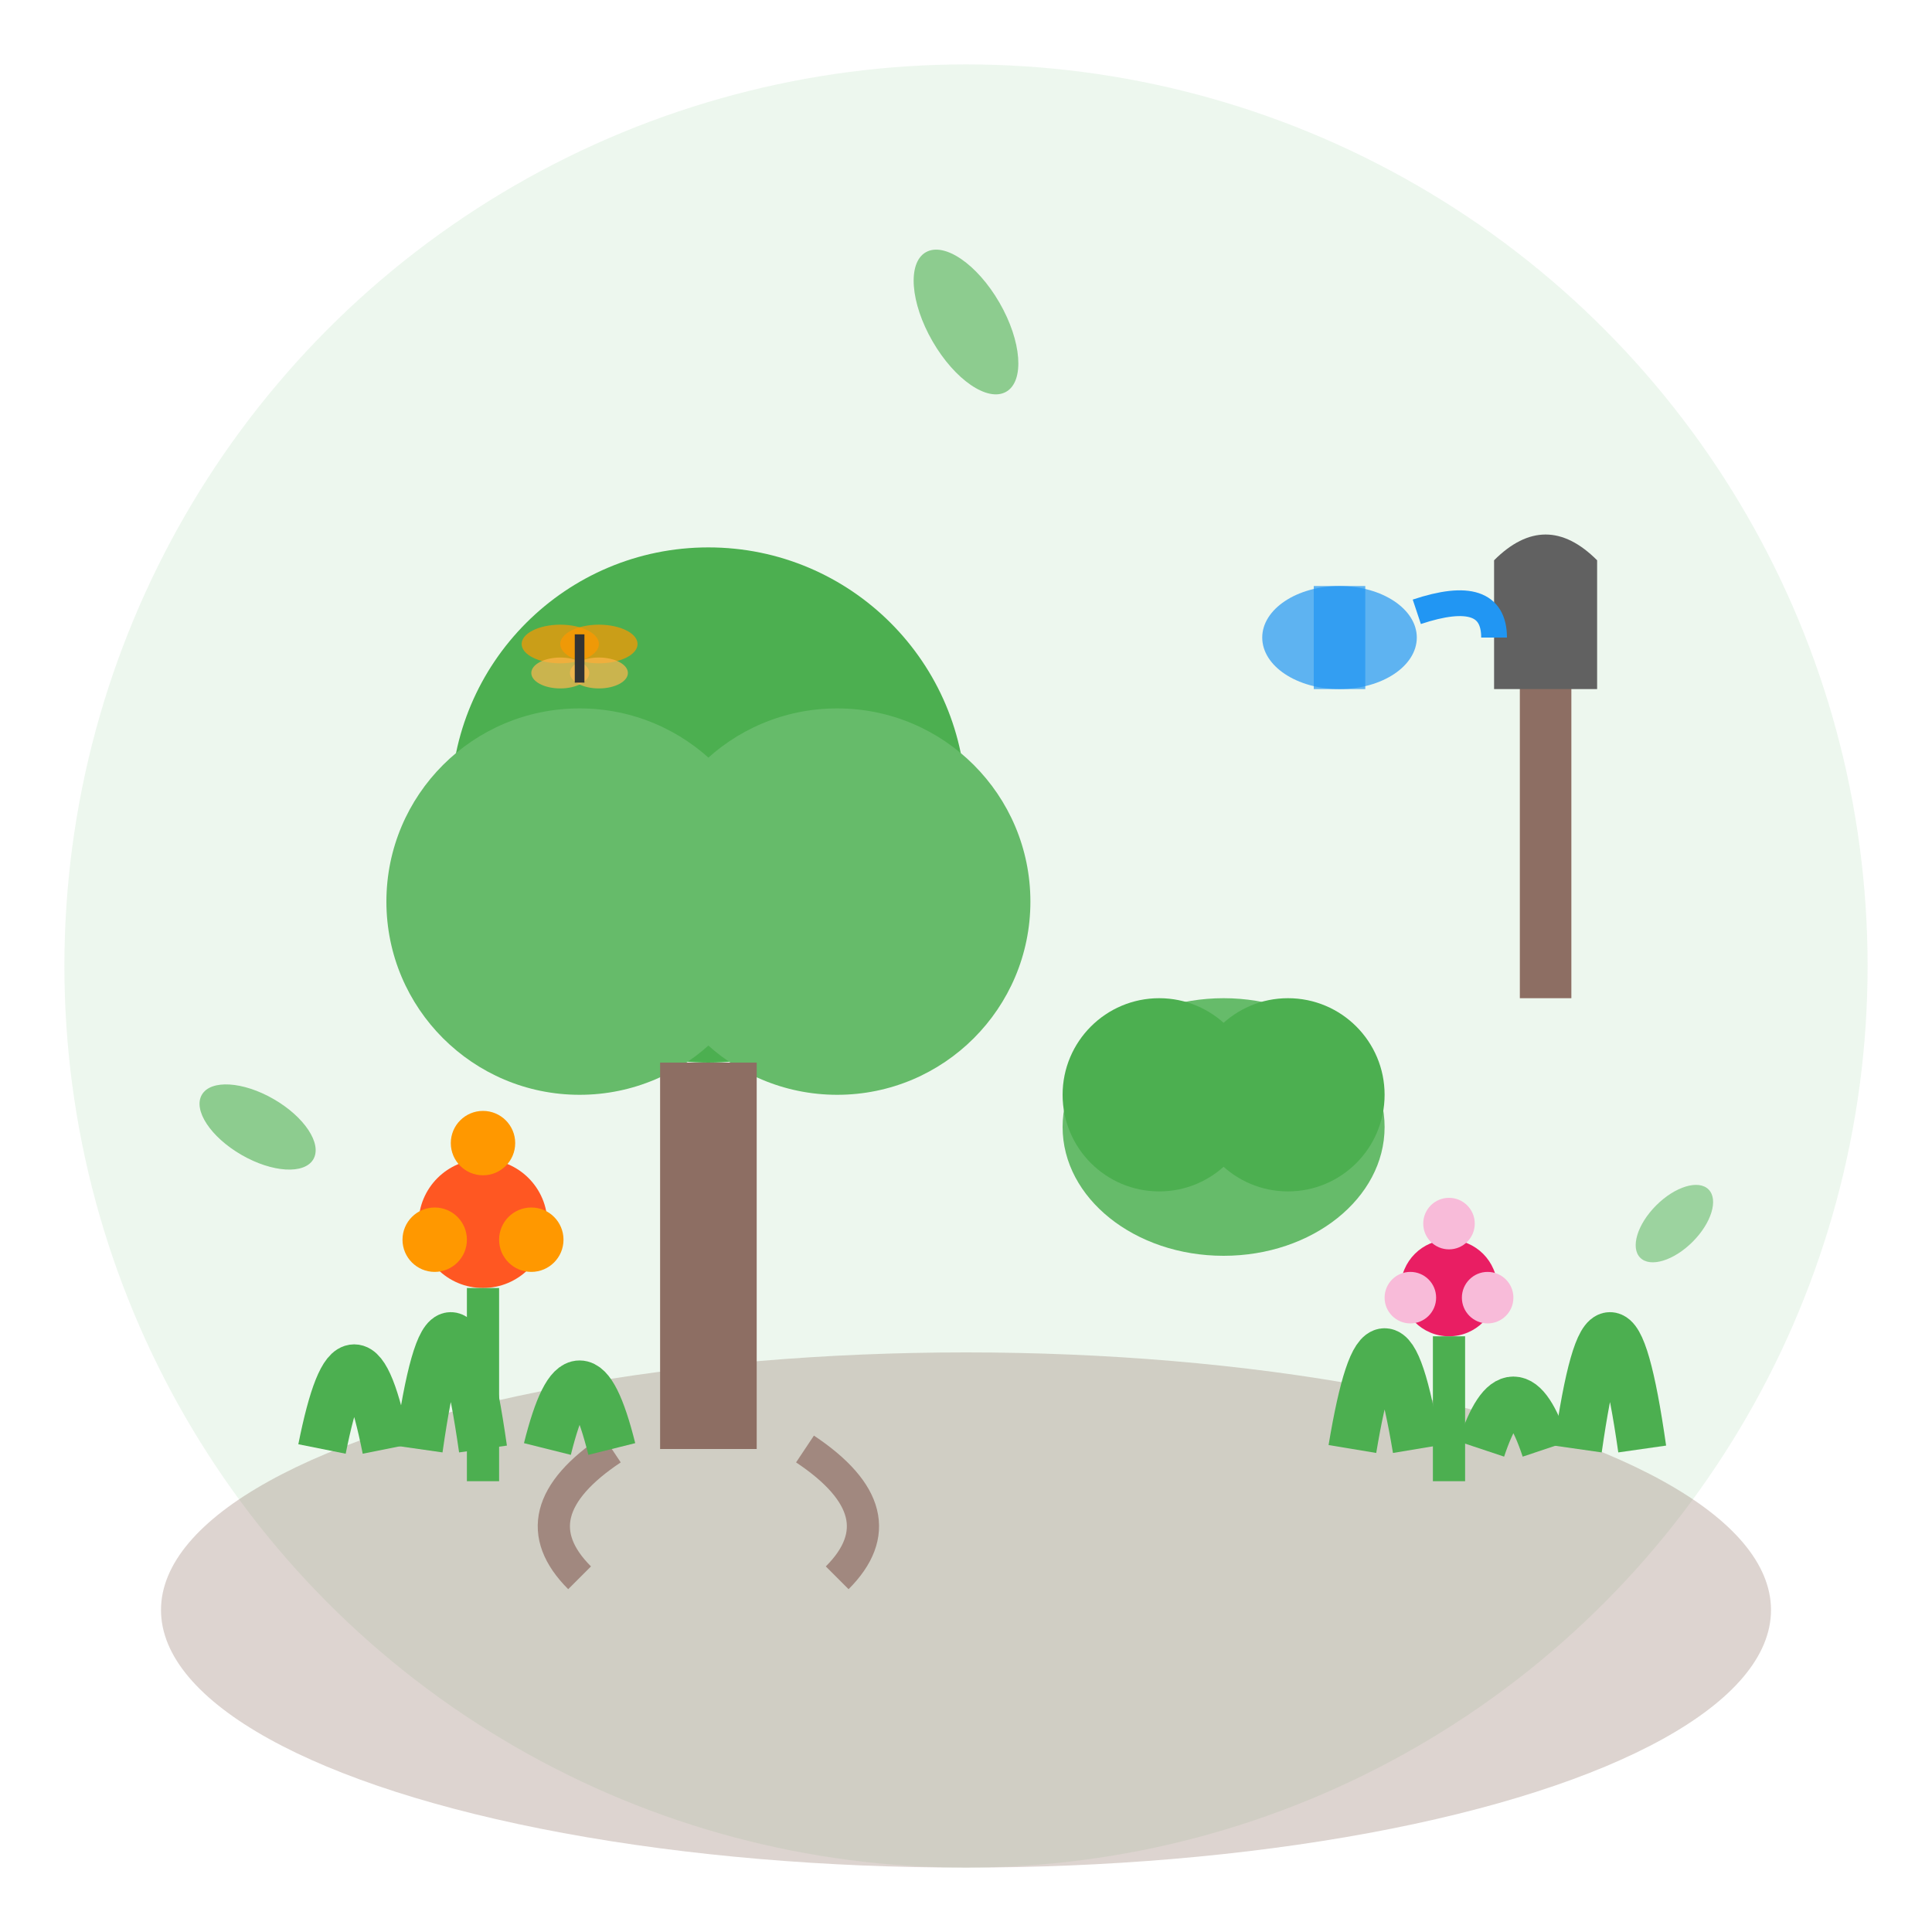
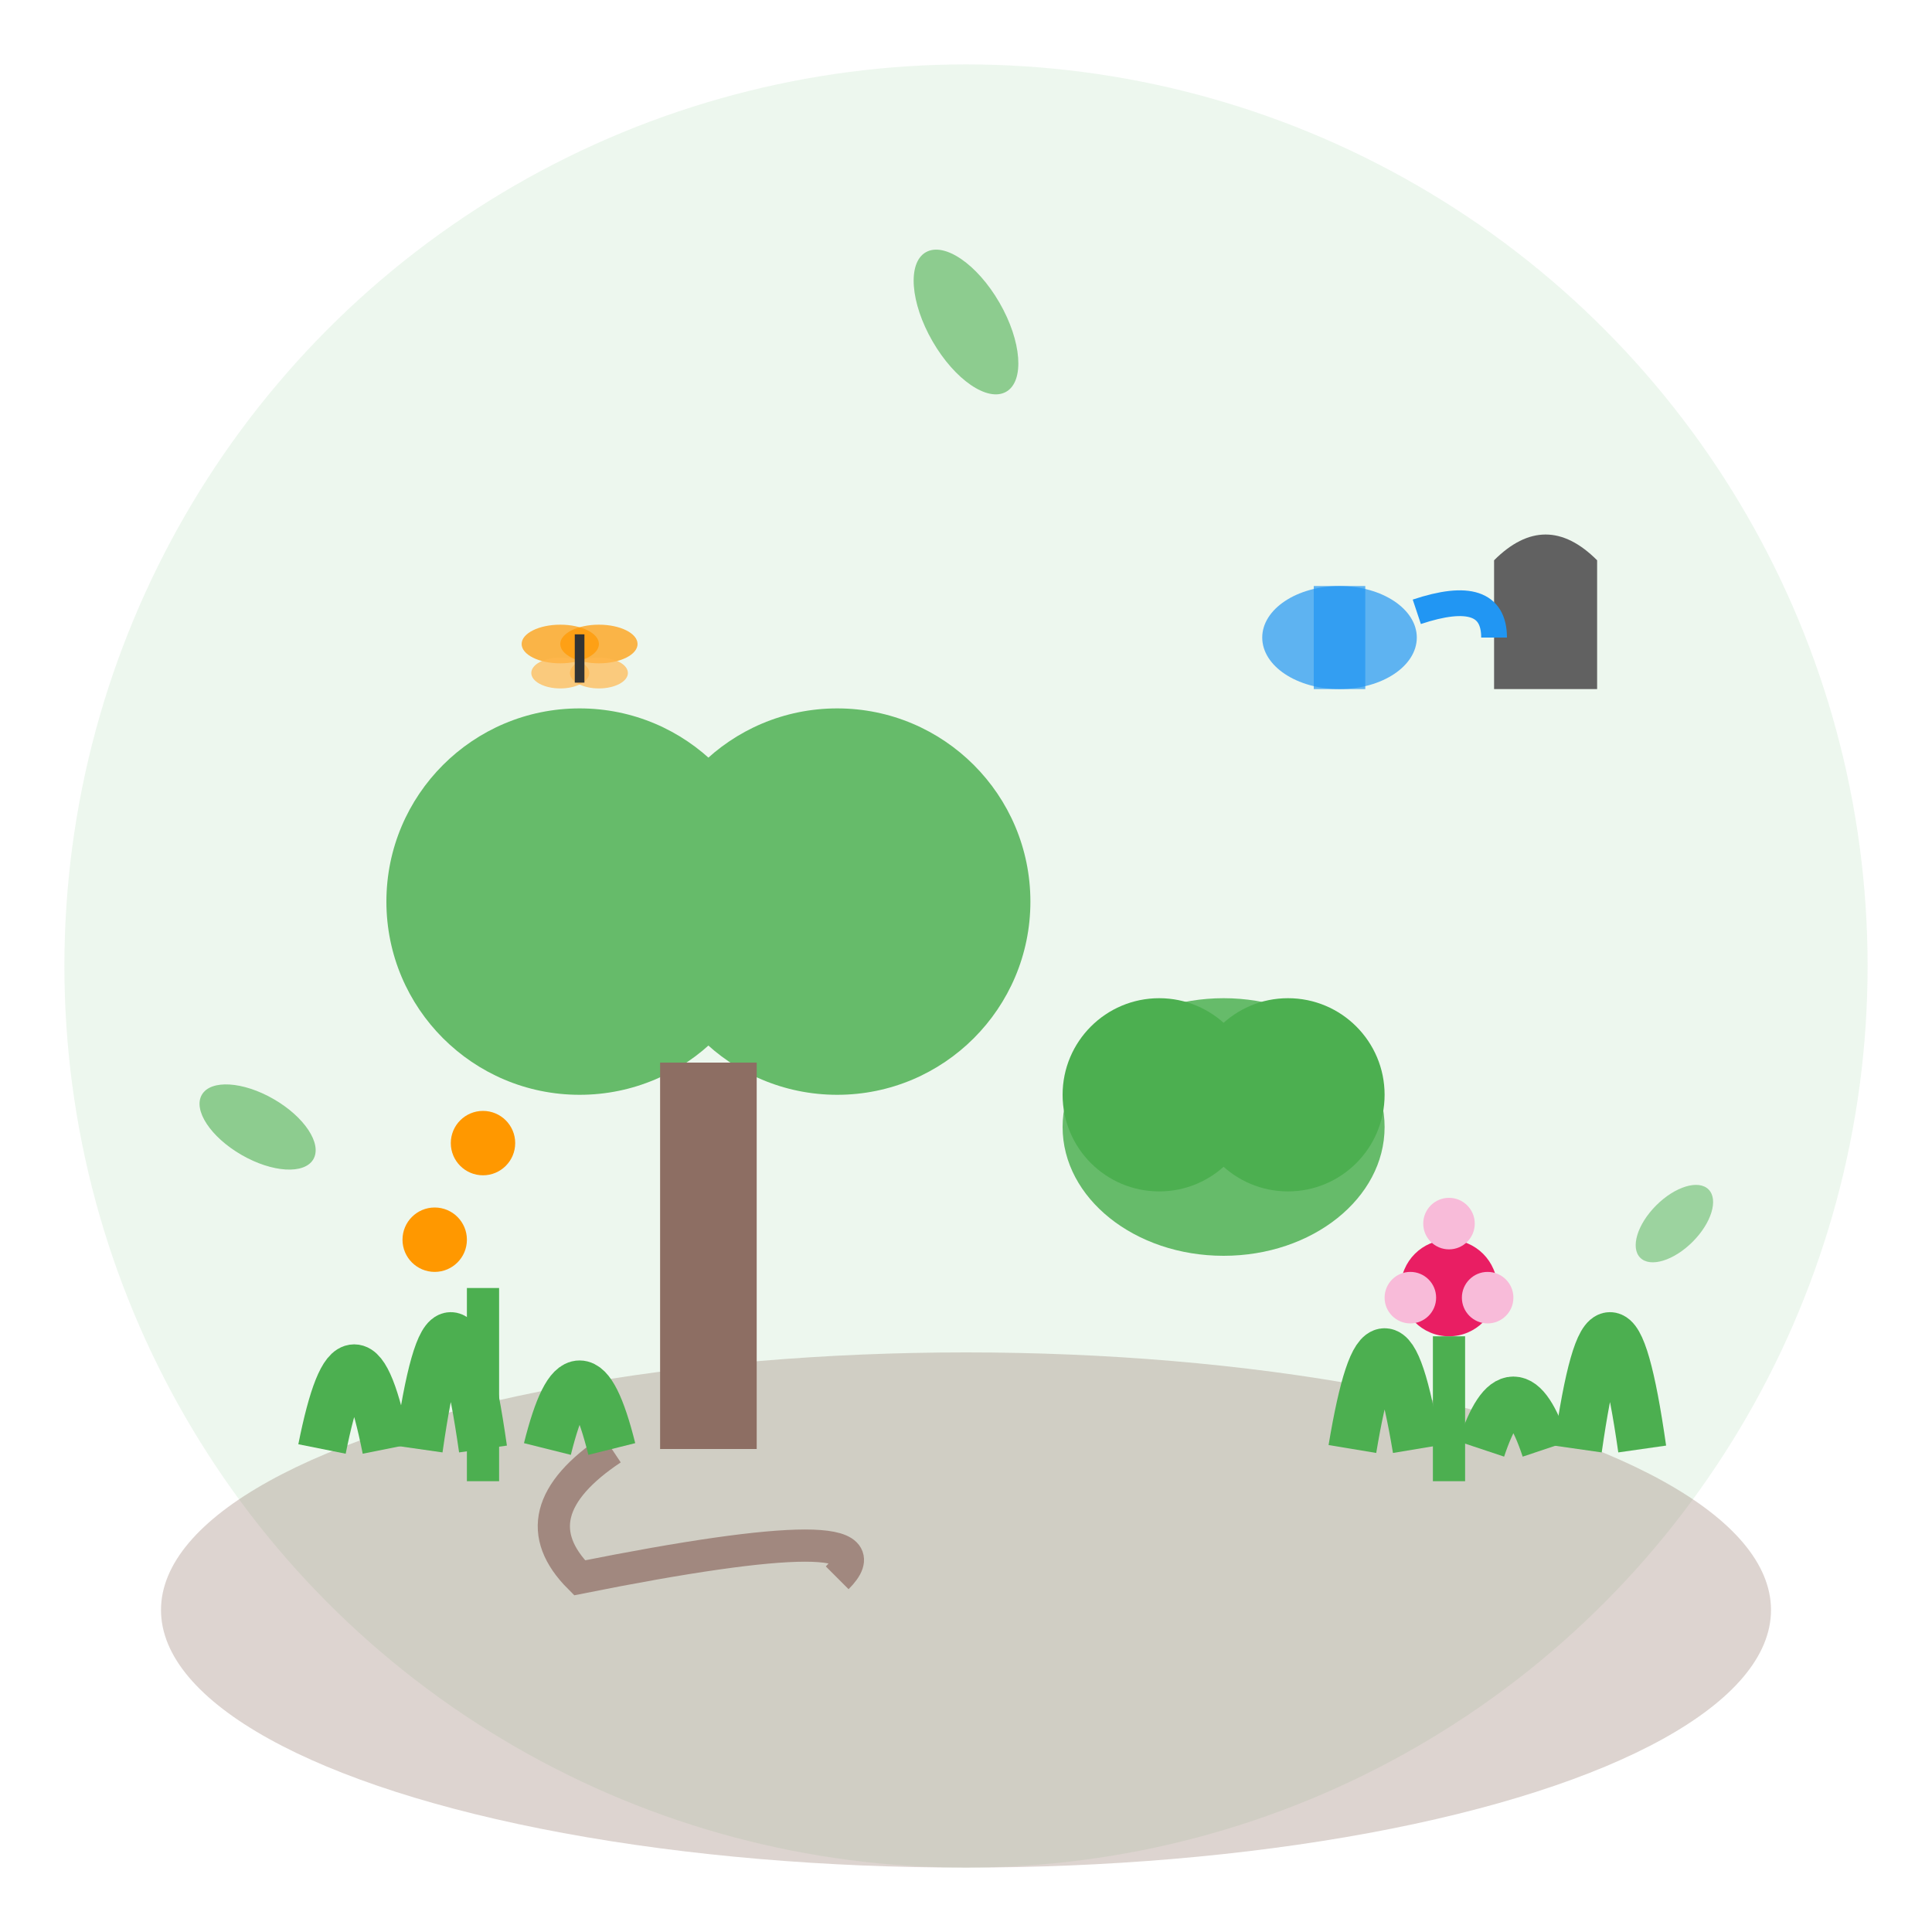
<svg xmlns="http://www.w3.org/2000/svg" width="60" height="60" viewBox="0 0 60 60">
  <circle cx="30" cy="30" r="28" fill="#4CAF50" opacity="0.1" />
  <g transform="translate(30, 30)">
    <ellipse cx="0" cy="20" rx="25" ry="8" fill="#8D6E63" opacity="0.3" />
    <g transform="translate(-8, 0)">
-       <circle cx="0" cy="-5" r="8" fill="#4CAF50" />
      <circle cx="-4" cy="-2" r="6" fill="#66BB6A" />
      <circle cx="4" cy="-2" r="6" fill="#66BB6A" />
      <rect x="-1.5" y="3" width="3" height="12" fill="#8D6E63" />
-       <path d="M-3 15 Q-6 17 -4 19 M3 15 Q6 17 4 19" stroke="#A1887F" stroke-width="1" fill="none" />
+       <path d="M-3 15 Q-6 17 -4 19 Q6 17 4 19" stroke="#A1887F" stroke-width="1" fill="none" />
    </g>
    <g transform="translate(8, 5)">
      <ellipse cx="0" cy="0" rx="5" ry="4" fill="#66BB6A" />
      <ellipse cx="-2" cy="-1" rx="3" ry="3" fill="#4CAF50" />
      <ellipse cx="2" cy="-1" rx="3" ry="3" fill="#4CAF50" />
    </g>
    <g transform="translate(-15, 8)">
-       <circle cx="0" cy="0" r="2" fill="#FF5722" />
      <circle cx="0" cy="-2.5" r="1" fill="#FF9800" />
-       <circle cx="1.5" cy="0.5" r="1" fill="#FF9800" />
      <circle cx="-1.5" cy="0.5" r="1" fill="#FF9800" />
      <line x1="0" y1="2" x2="0" y2="8" stroke="#4CAF50" stroke-width="1" />
    </g>
    <g transform="translate(15, 10)">
      <circle cx="0" cy="0" r="1.5" fill="#E91E63" />
      <circle cx="0" cy="-2" r="0.8" fill="#F8BBD9" />
      <circle cx="1.2" cy="0.3" r="0.8" fill="#F8BBD9" />
      <circle cx="-1.2" cy="0.3" r="0.8" fill="#F8BBD9" />
      <line x1="0" y1="1.5" x2="0" y2="6" stroke="#4CAF50" stroke-width="1" />
    </g>
    <g stroke="#4CAF50" stroke-width="1.5" fill="none">
      <path d="M-20 15 Q-19 10 -18 15" />
      <path d="M-17 15 Q-16 8 -15 15" />
      <path d="M-13 15 Q-12 11 -11 15" />
      <path d="M12 15 Q13 9 14 15" />
      <path d="M16 15 Q17 12 18 15" />
      <path d="M19 15 Q20 8 21 15" />
    </g>
    <g transform="translate(18, -15) scale(0.8)">
-       <rect x="-1" y="5" width="2" height="15" fill="#8D6E63" />
      <path d="M-2,3 L-2,8 L2,8 L2,3 Q0,1 -2,3" fill="#616161" />
      <g transform="translate(-8, 0)">
        <ellipse cx="0" cy="6" rx="3" ry="2" fill="#2196F3" opacity="0.7" />
        <rect x="-1" y="4" width="2" height="4" fill="#2196F3" opacity="0.7" />
        <path d="M3,5 Q6,4 6,6" stroke="#2196F3" stroke-width="1" fill="none" />
      </g>
    </g>
    <g transform="translate(-12, -10) scale(0.6)">
      <ellipse cx="-1" cy="0" rx="2" ry="1" fill="#FF9800" opacity="0.7" />
      <ellipse cx="-1" cy="1.5" rx="1.5" ry="0.8" fill="#FFB74D" opacity="0.7" />
      <ellipse cx="1" cy="0" rx="2" ry="1" fill="#FF9800" opacity="0.7" />
      <ellipse cx="1" cy="1.5" rx="1.5" ry="0.8" fill="#FFB74D" opacity="0.7" />
      <line x1="0" y1="-0.5" x2="0" y2="2" stroke="#333" stroke-width="0.5" />
    </g>
    <g opacity="0.6">
      <ellipse cx="-22" cy="5" rx="2" ry="1" fill="#4CAF50" transform="rotate(30 -22 5)" />
      <ellipse cx="22" cy="8" rx="1.5" ry="0.8" fill="#66BB6A" transform="rotate(-45 22 8)" />
      <ellipse cx="0" cy="-20" rx="2.5" ry="1.2" fill="#4CAF50" transform="rotate(60 0 -20)" />
    </g>
  </g>
</svg>